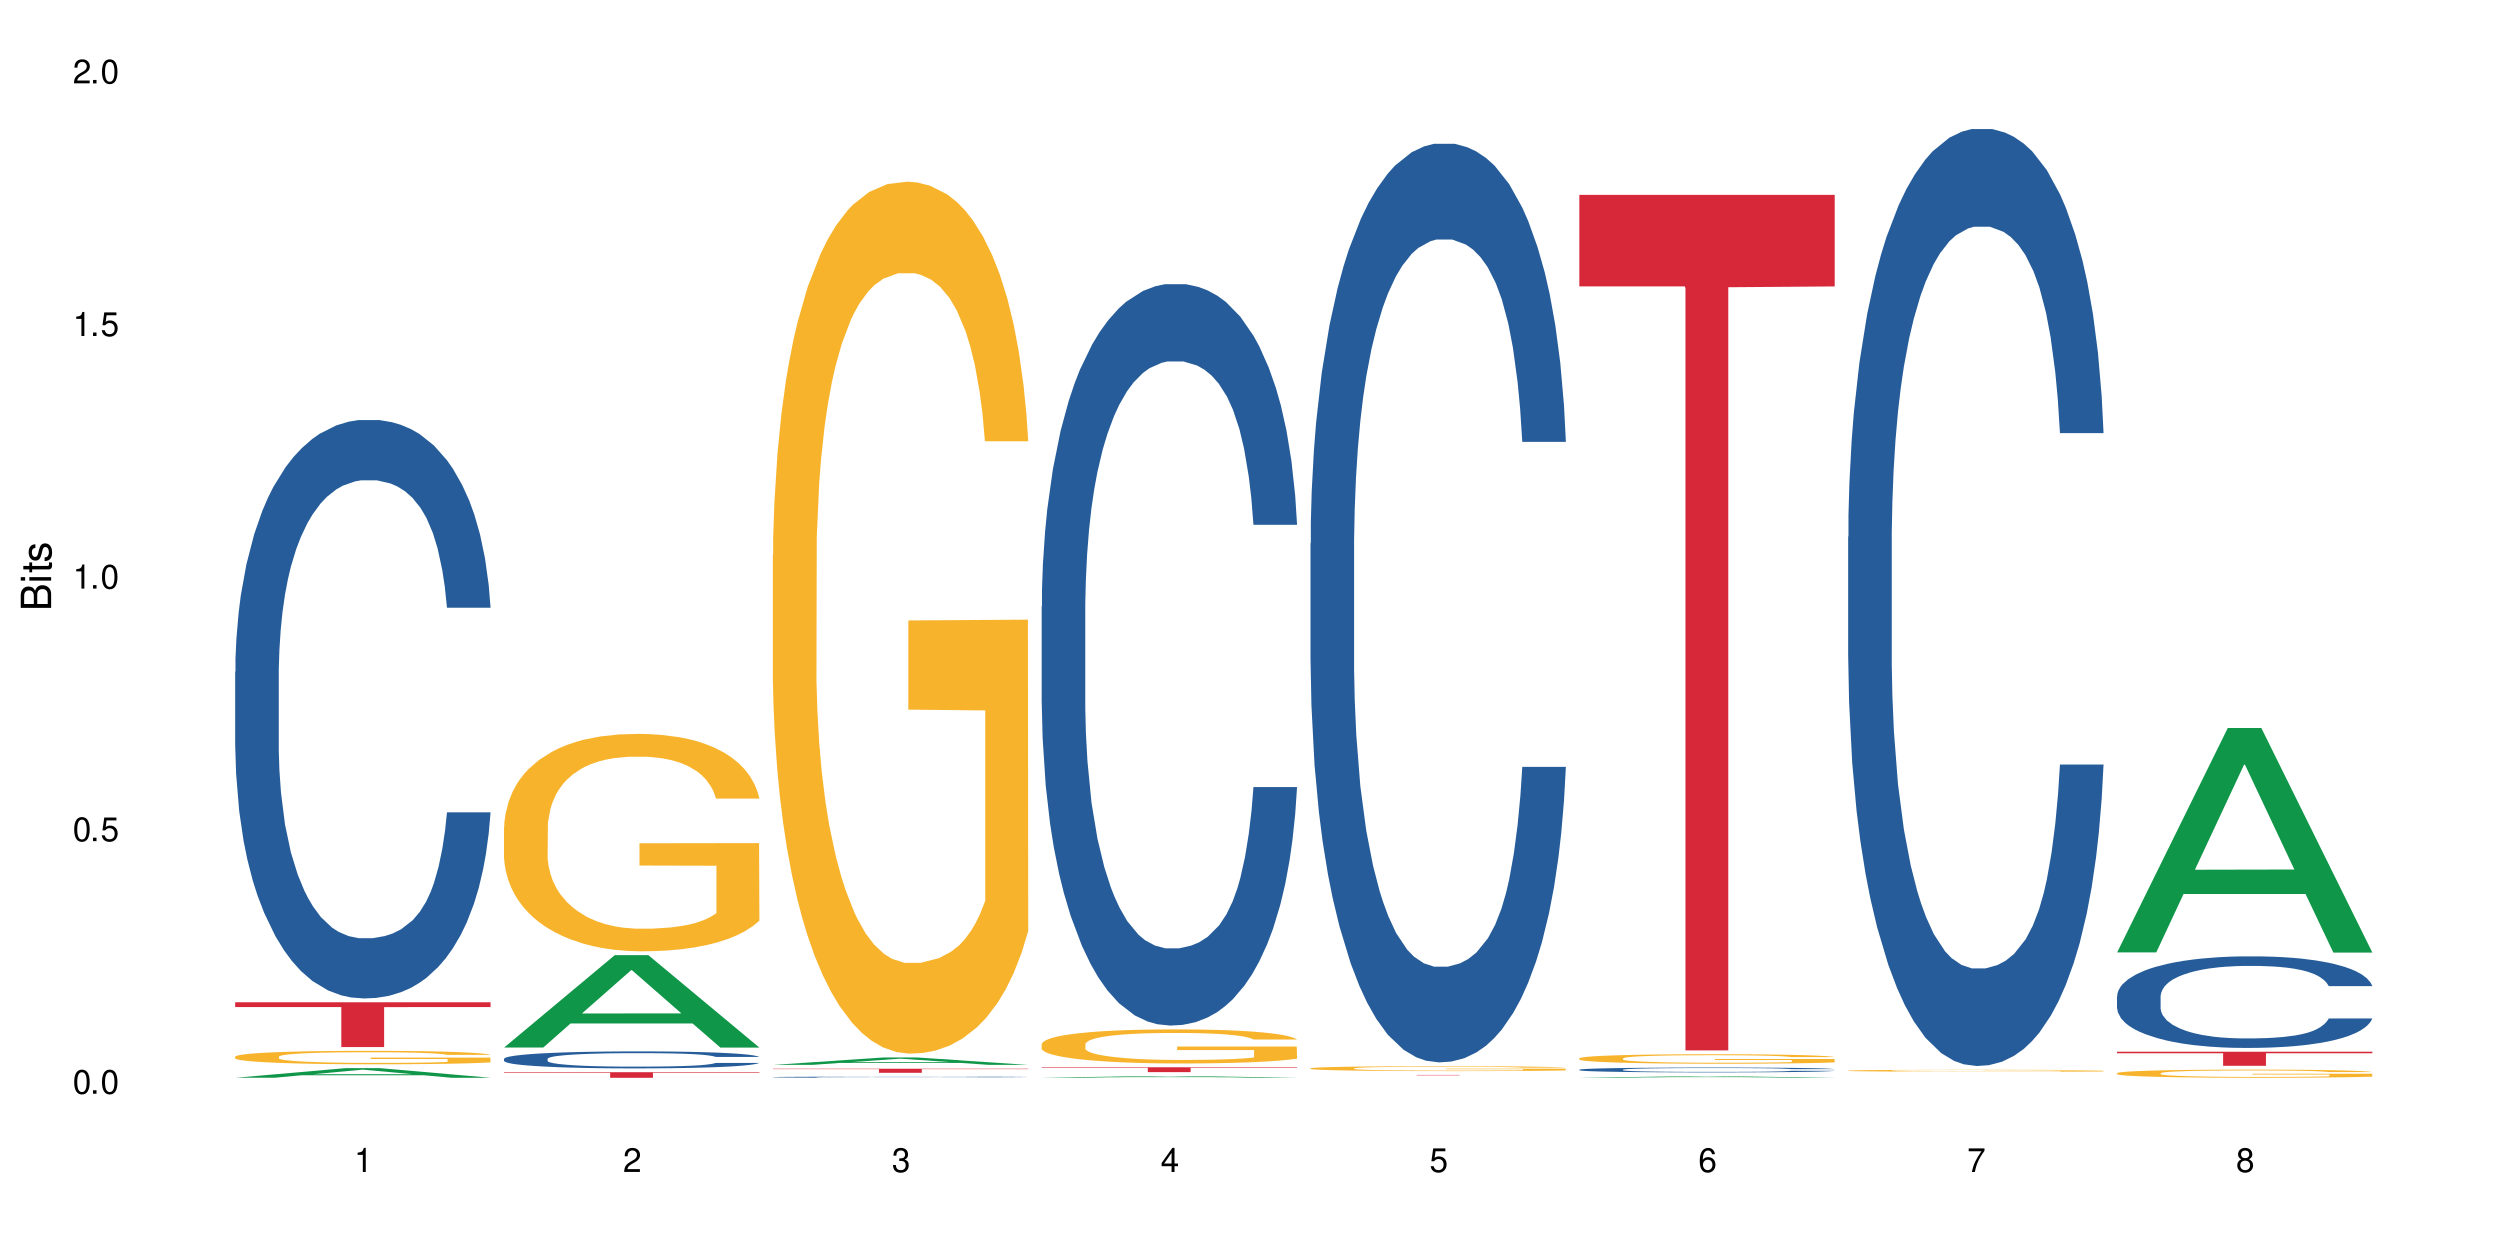
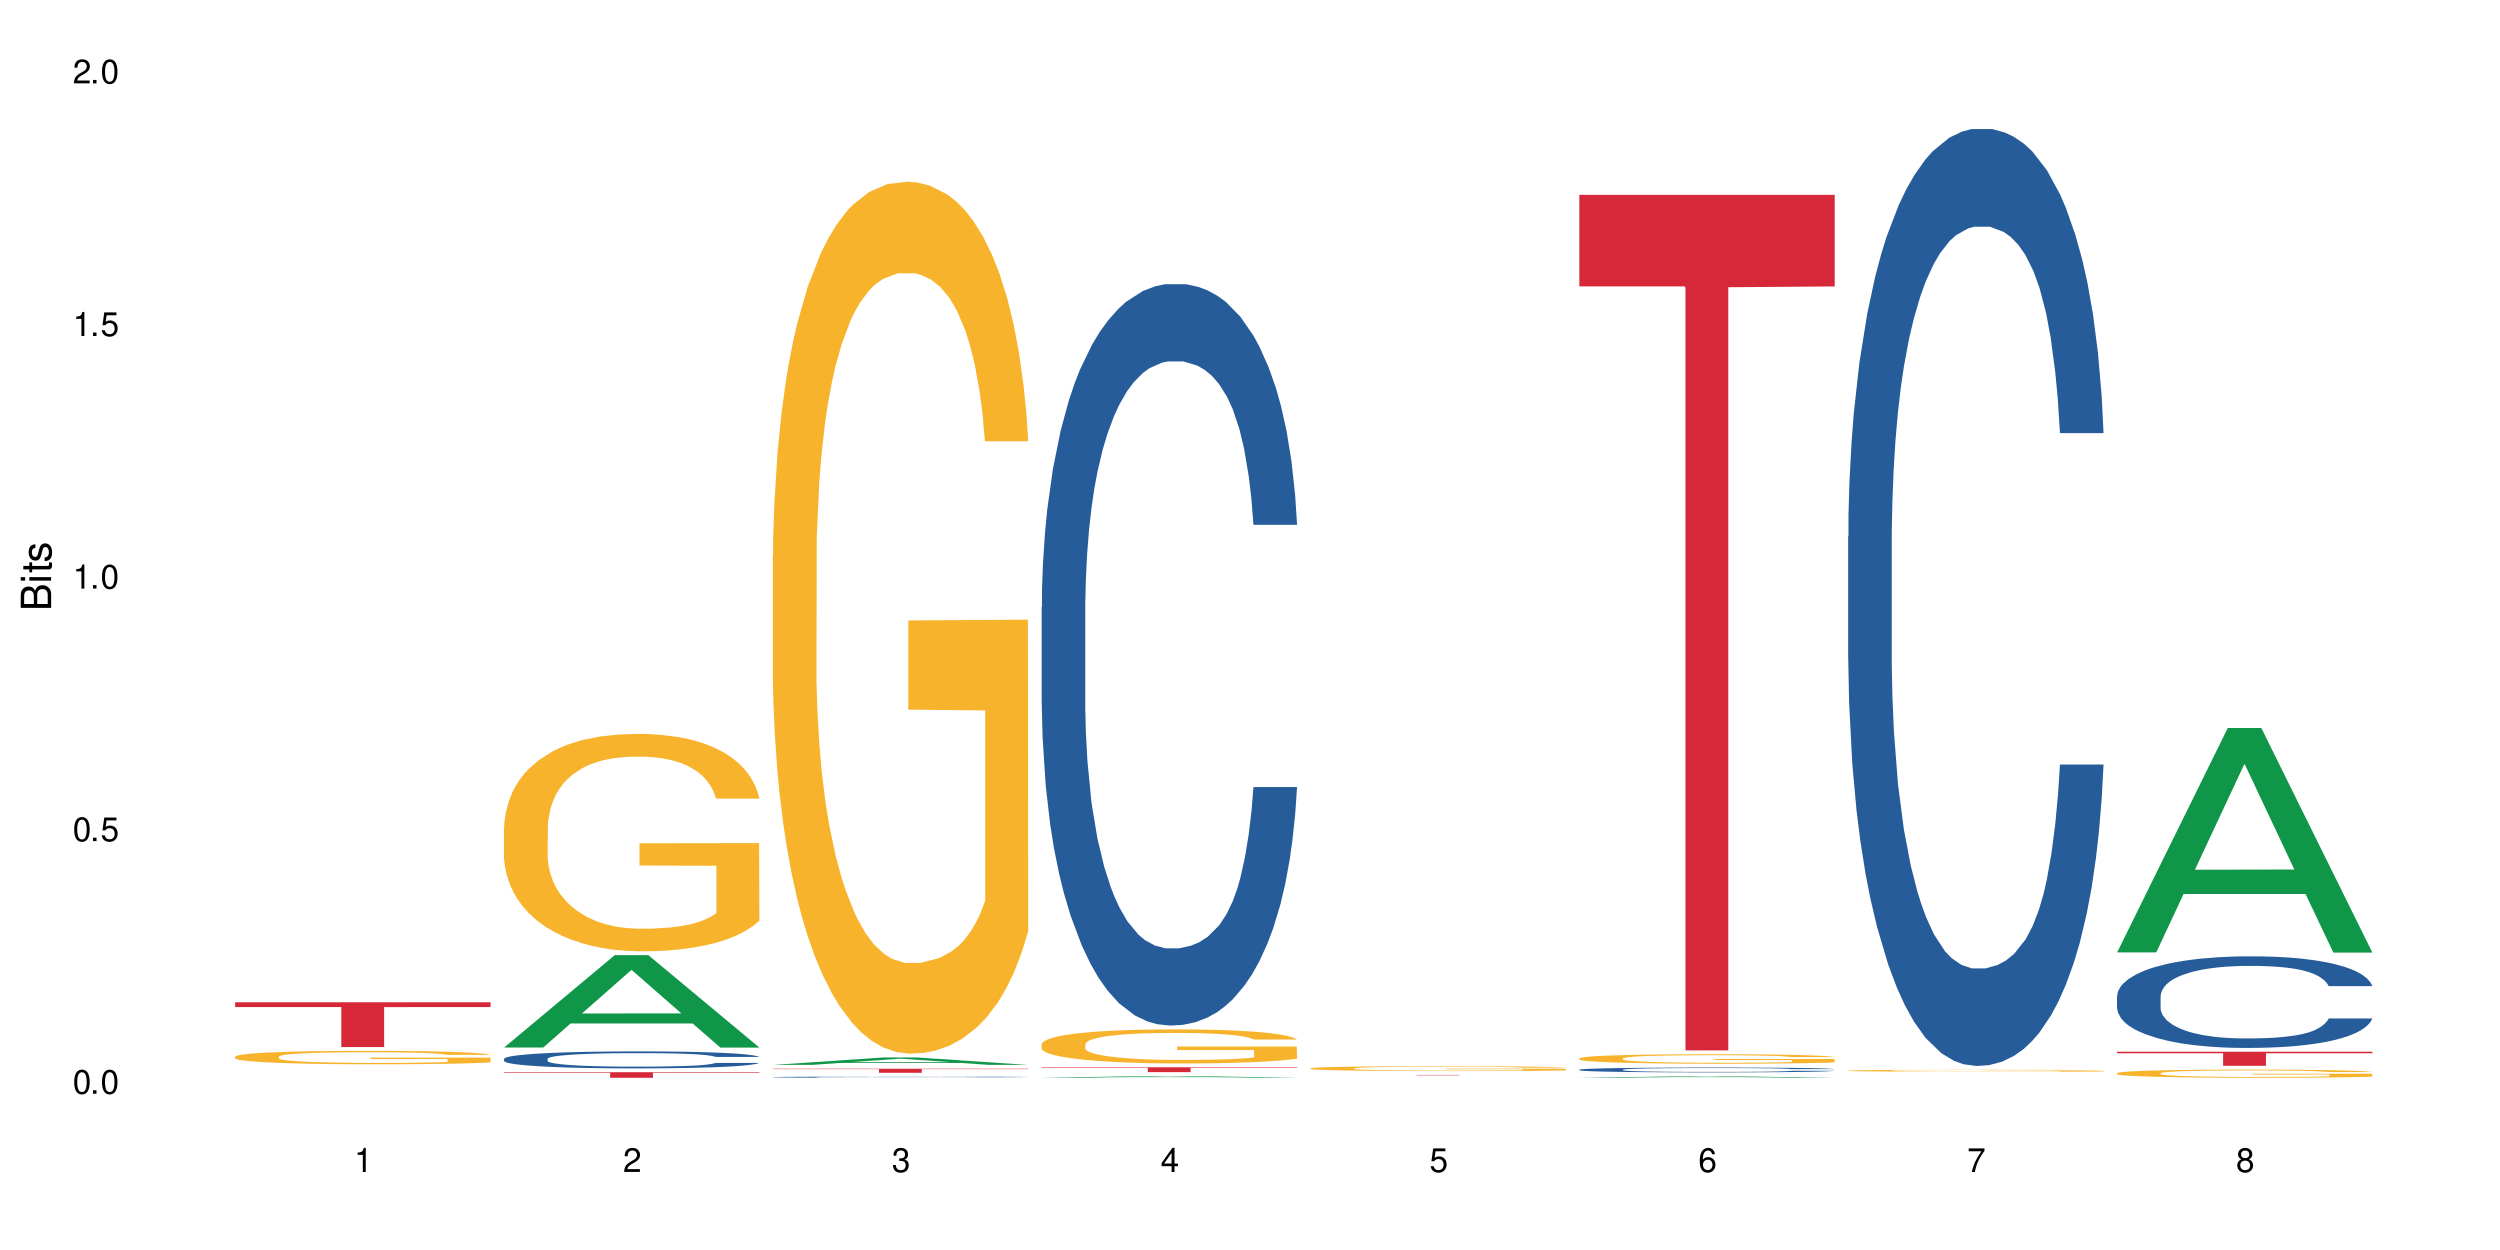
<svg xmlns="http://www.w3.org/2000/svg" xmlns:xlink="http://www.w3.org/1999/xlink" width="720" height="360" viewBox="0 0 720 360">
  <defs>
    <g>
      <g id="glyph-0-0">
</g>
      <g id="glyph-0-1">
        <path d="M 2.641 -6.938 C 2 -6.938 1.422 -6.656 1.078 -6.172 C 0.641 -5.562 0.406 -4.641 0.406 -3.359 C 0.406 -1.016 1.188 0.219 2.641 0.219 C 4.078 0.219 4.859 -1.016 4.859 -3.297 C 4.859 -4.641 4.656 -5.547 4.203 -6.172 C 3.844 -6.656 3.281 -6.938 2.641 -6.938 Z M 2.641 -6.188 C 3.547 -6.188 4 -5.25 4 -3.375 C 4 -1.406 3.562 -0.484 2.625 -0.484 C 1.734 -0.484 1.281 -1.438 1.281 -3.344 C 1.281 -5.25 1.734 -6.188 2.641 -6.188 Z M 2.641 -6.188 " />
      </g>
      <g id="glyph-0-2">
        <path d="M 1.828 -1 L 0.828 -1 L 0.828 0 L 1.828 0 Z M 1.828 -1 " />
      </g>
      <g id="glyph-0-3">
        <path d="M 4.562 -6.797 L 1.062 -6.797 L 0.547 -3.094 L 1.328 -3.094 C 1.719 -3.562 2.047 -3.734 2.578 -3.734 C 3.484 -3.734 4.062 -3.109 4.062 -2.094 C 4.062 -1.125 3.484 -0.531 2.578 -0.531 C 1.828 -0.531 1.375 -0.906 1.188 -1.672 L 0.328 -1.672 C 0.453 -1.109 0.547 -0.844 0.75 -0.594 C 1.125 -0.078 1.828 0.219 2.594 0.219 C 3.969 0.219 4.922 -0.781 4.922 -2.219 C 4.922 -3.562 4.031 -4.484 2.719 -4.484 C 2.25 -4.484 1.859 -4.359 1.469 -4.062 L 1.734 -5.969 L 4.562 -5.969 Z M 4.562 -6.797 " />
      </g>
      <g id="glyph-0-4">
        <path d="M 2.484 -4.938 L 2.484 0 L 3.328 0 L 3.328 -6.938 L 2.766 -6.938 C 2.469 -5.875 2.281 -5.734 0.984 -5.562 L 0.984 -4.938 Z M 2.484 -4.938 " />
      </g>
      <g id="glyph-0-5">
        <path d="M 4.859 -0.828 L 1.281 -0.828 C 1.359 -1.406 1.672 -1.781 2.5 -2.281 L 3.469 -2.828 C 4.406 -3.344 4.906 -4.062 4.906 -4.906 C 4.906 -5.484 4.672 -6.031 4.266 -6.406 C 3.859 -6.766 3.375 -6.938 2.719 -6.938 C 1.859 -6.938 1.219 -6.625 0.844 -6.031 C 0.609 -5.672 0.5 -5.234 0.484 -4.531 L 1.328 -4.531 C 1.359 -5.016 1.406 -5.281 1.531 -5.516 C 1.75 -5.938 2.188 -6.203 2.703 -6.203 C 3.469 -6.203 4.031 -5.641 4.031 -4.891 C 4.031 -4.344 3.719 -3.859 3.125 -3.516 L 2.234 -3 C 0.812 -2.172 0.406 -1.531 0.328 -0.016 L 4.859 -0.016 Z M 4.859 -0.828 " />
      </g>
      <g id="glyph-0-6">
        <path d="M 2.125 -3.188 L 2.578 -3.188 C 3.5 -3.188 3.984 -2.766 3.984 -1.922 C 3.984 -1.062 3.469 -0.531 2.594 -0.531 C 1.656 -0.531 1.203 -1 1.156 -2.016 L 0.312 -2.016 C 0.344 -1.453 0.438 -1.094 0.609 -0.781 C 0.953 -0.109 1.625 0.219 2.547 0.219 C 3.953 0.219 4.859 -0.625 4.859 -1.938 C 4.859 -2.828 4.516 -3.297 3.703 -3.594 C 4.344 -3.844 4.656 -4.328 4.656 -5.031 C 4.656 -6.219 3.875 -6.938 2.578 -6.938 C 1.203 -6.938 0.484 -6.172 0.453 -4.703 L 1.297 -4.703 C 1.312 -5.125 1.344 -5.359 1.453 -5.578 C 1.641 -5.969 2.062 -6.203 2.594 -6.203 C 3.344 -6.203 3.797 -5.75 3.797 -5 C 3.797 -4.516 3.609 -4.219 3.25 -4.047 C 3.016 -3.953 2.703 -3.922 2.125 -3.906 Z M 2.125 -3.188 " />
      </g>
      <g id="glyph-0-7">
        <path d="M 3.141 -1.672 L 3.141 0 L 3.984 0 L 3.984 -1.672 L 4.984 -1.672 L 4.984 -2.438 L 3.984 -2.438 L 3.984 -6.938 L 3.359 -6.938 L 0.266 -2.578 L 0.266 -1.672 Z M 3.141 -2.438 L 1 -2.438 L 3.141 -5.5 Z M 3.141 -2.438 " />
      </g>
      <g id="glyph-0-8">
        <path d="M 4.781 -5.125 C 4.609 -6.266 3.891 -6.938 2.844 -6.938 C 2.094 -6.938 1.422 -6.578 1.031 -5.953 C 0.594 -5.266 0.406 -4.422 0.406 -3.172 C 0.406 -2 0.578 -1.25 0.984 -0.641 C 1.359 -0.078 1.953 0.219 2.703 0.219 C 3.984 0.219 4.922 -0.75 4.922 -2.094 C 4.922 -3.375 4.062 -4.281 2.844 -4.281 C 2.172 -4.281 1.641 -4.031 1.281 -3.516 C 1.281 -5.234 1.828 -6.188 2.797 -6.188 C 3.391 -6.188 3.797 -5.797 3.938 -5.125 Z M 2.734 -3.531 C 3.547 -3.531 4.062 -2.953 4.062 -2.031 C 4.062 -1.156 3.484 -0.531 2.703 -0.531 C 1.922 -0.531 1.328 -1.188 1.328 -2.078 C 1.328 -2.938 1.906 -3.531 2.734 -3.531 Z M 2.734 -3.531 " />
      </g>
      <g id="glyph-0-9">
        <path d="M 4.984 -6.797 L 0.438 -6.797 L 0.438 -5.969 L 4.109 -5.969 C 2.5 -3.656 1.828 -2.234 1.328 0 L 2.219 0 C 2.594 -2.172 3.453 -4.047 4.984 -6.094 Z M 4.984 -6.797 " />
      </g>
      <g id="glyph-0-10">
        <path d="M 3.75 -3.656 C 4.469 -4.094 4.688 -4.438 4.688 -5.078 C 4.688 -6.172 3.844 -6.938 2.641 -6.938 C 1.438 -6.938 0.594 -6.172 0.594 -5.094 C 0.594 -4.438 0.812 -4.094 1.516 -3.656 C 0.734 -3.266 0.359 -2.703 0.359 -1.922 C 0.359 -0.656 1.281 0.219 2.641 0.219 C 3.984 0.219 4.922 -0.656 4.922 -1.922 C 4.922 -2.703 4.531 -3.266 3.75 -3.656 Z M 2.641 -6.188 C 3.359 -6.188 3.812 -5.75 3.812 -5.062 C 3.812 -4.406 3.344 -3.984 2.641 -3.984 C 1.922 -3.984 1.453 -4.406 1.453 -5.078 C 1.453 -5.75 1.922 -6.188 2.641 -6.188 Z M 2.641 -3.266 C 3.484 -3.266 4.062 -2.719 4.062 -1.906 C 4.062 -1.078 3.484 -0.531 2.625 -0.531 C 1.797 -0.531 1.219 -1.094 1.219 -1.906 C 1.219 -2.719 1.781 -3.266 2.641 -3.266 Z M 2.641 -3.266 " />
      </g>
      <g id="glyph-1-0">
</g>
      <g id="glyph-1-1">
        <path d="M 0 -0.953 L 0 -4.891 C 0 -5.719 -0.234 -6.344 -0.734 -6.797 C -1.188 -7.234 -1.812 -7.469 -2.5 -7.469 C -3.547 -7.469 -4.188 -7 -4.625 -5.875 C -4.984 -6.688 -5.625 -7.094 -6.531 -7.094 C -7.172 -7.094 -7.734 -6.859 -8.141 -6.391 C -8.562 -5.922 -8.75 -5.344 -8.75 -4.5 L -8.75 -0.953 Z M -4.984 -2.062 L -7.766 -2.062 L -7.766 -4.219 C -7.766 -4.844 -7.688 -5.203 -7.453 -5.5 C -7.219 -5.812 -6.859 -5.969 -6.375 -5.969 C -5.891 -5.969 -5.531 -5.812 -5.297 -5.5 C -5.062 -5.203 -4.984 -4.844 -4.984 -4.219 Z M -0.984 -2.062 L -4 -2.062 L -4 -4.781 C -4 -5.766 -3.438 -6.359 -2.484 -6.359 C -1.547 -6.359 -0.984 -5.766 -0.984 -4.781 Z M -0.984 -2.062 " />
      </g>
      <g id="glyph-1-2">
        <path d="M -6.281 -1.797 L -6.281 -0.797 L 0 -0.797 L 0 -1.797 Z M -8.75 -1.797 L -8.75 -0.797 L -7.484 -0.797 L -7.484 -1.797 Z M -8.75 -1.797 " />
      </g>
      <g id="glyph-1-3">
        <path d="M -6.281 -3.047 L -6.281 -2.016 L -8.016 -2.016 L -8.016 -1.016 L -6.281 -1.016 L -6.281 -0.172 L -5.469 -0.172 L -5.469 -1.016 L -0.719 -1.016 C -0.078 -1.016 0.281 -1.453 0.281 -2.234 C 0.281 -2.5 0.25 -2.719 0.188 -3.047 L -0.641 -3.047 C -0.609 -2.906 -0.594 -2.766 -0.594 -2.562 C -0.594 -2.141 -0.719 -2.016 -1.156 -2.016 L -5.469 -2.016 L -5.469 -3.047 Z M -6.281 -3.047 " />
      </g>
      <g id="glyph-1-4">
        <path d="M -4.531 -5.25 C -5.766 -5.25 -6.469 -4.422 -6.469 -2.969 C -6.469 -1.516 -5.719 -0.562 -4.547 -0.562 C -3.562 -0.562 -3.094 -1.062 -2.734 -2.562 L -2.516 -3.484 C -2.344 -4.188 -2.094 -4.469 -1.641 -4.469 C -1.047 -4.469 -0.641 -3.875 -0.641 -3 C -0.641 -2.453 -0.797 -2 -1.062 -1.75 C -1.25 -1.594 -1.422 -1.531 -1.875 -1.469 L -1.875 -0.406 C -0.422 -0.453 0.281 -1.266 0.281 -2.922 C 0.281 -4.5 -0.5 -5.516 -1.719 -5.516 C -2.656 -5.516 -3.172 -4.984 -3.469 -3.734 L -3.703 -2.766 C -3.891 -1.953 -4.156 -1.609 -4.594 -1.609 C -5.188 -1.609 -5.547 -2.125 -5.547 -2.938 C -5.547 -3.75 -5.203 -4.172 -4.531 -4.203 Z M -4.531 -5.25 " />
      </g>
    </g>
  </defs>
  <rect x="-72" y="-36" width="864" height="432" fill="rgb(100%, 100%, 100%)" fill-opacity="1" />
-   <path fill-rule="nonzero" fill="rgb(6.275%, 58.824%, 28.235%)" fill-opacity="1" d="M 67.73 310.395 L 67.809 310.395 L 99.637 307.613 L 109.301 307.613 L 141.281 310.398 L 130.047 310.398 L 122.031 309.672 L 86.906 309.672 L 79.047 310.395 L 67.73 310.395 L 90.285 309.371 L 118.809 309.367 L 104.586 308.07 L 104.43 308.066 L 104.27 308.074 L 90.207 309.367 L 90.285 309.371 Z M 67.73 310.395 " />
-   <path fill-rule="nonzero" fill="rgb(14.51%, 36.078%, 60%)" fill-opacity="1" d="M 67.73 193.457 L 67.82 193.305 L 67.82 189.652 L 68.09 183.863 L 68.719 176.555 L 69.344 171.531 L 70.961 162.547 L 73.203 153.867 L 75.535 147.168 L 77.238 143.207 L 78.766 140.164 L 82.262 134.527 L 84.504 131.637 L 86.926 129.047 L 89.887 126.457 L 92.039 124.938 L 96.883 122.5 L 100.469 121.434 L 103.25 120.977 L 109.262 120.977 L 112.848 121.586 L 115.449 122.348 L 118.32 123.566 L 120.742 124.938 L 124.957 128.285 L 128.727 132.551 L 130.43 134.984 L 133.121 139.707 L 135.184 144.273 L 136.617 148.234 L 138.234 153.867 L 139.668 160.719 L 140.746 168.484 L 141.281 175.031 L 128.727 175.031 L 128.098 168.941 L 127.379 164.223 L 126.035 157.98 L 124.688 153.562 L 122.805 149.148 L 121.102 146.254 L 118.77 143.359 L 116.707 141.535 L 114.555 140.164 L 112.488 139.25 L 108.543 138.336 L 103.969 138.336 L 102.266 138.641 L 98.766 139.859 L 96.883 140.926 L 94.191 143.055 L 92.309 145.035 L 90.066 148.082 L 88.539 150.668 L 86.656 154.629 L 85.312 158.129 L 83.785 163.156 L 82.891 166.961 L 82.082 171.227 L 81.363 176.25 L 80.828 181.582 L 80.469 187.215 L 80.289 192.695 L 80.289 216.297 L 80.469 221.781 L 80.918 228.176 L 82.082 237.465 L 83.785 245.535 L 85.762 251.93 L 87.645 256.496 L 88.719 258.629 L 90.156 261.066 L 92.398 264.109 L 95.629 267.156 L 97.512 268.375 L 100.383 269.594 L 103.34 270.199 L 107.289 270.199 L 110.785 269.594 L 113.117 268.832 L 115.539 267.613 L 118.859 265.023 L 120.922 262.586 L 122.715 259.695 L 124.062 256.801 L 124.957 254.363 L 126.305 249.645 L 127.379 244.469 L 128.188 239.137 L 128.727 233.961 L 141.281 233.961 L 140.746 240.051 L 139.938 245.988 L 139.129 250.406 L 137.875 255.734 L 136.441 260.457 L 134.375 265.785 L 132.672 269.289 L 130.43 273.094 L 128.367 275.988 L 126.125 278.574 L 122.805 281.621 L 120.652 283.145 L 118.32 284.516 L 115.539 285.73 L 112.043 286.797 L 108.273 287.406 L 104.777 287.559 L 101.008 287.254 L 98.227 286.645 L 94.551 285.277 L 89.977 282.535 L 86.656 279.641 L 84.055 276.75 L 81.812 273.703 L 79.301 269.594 L 76.074 262.891 L 74.098 257.715 L 72.754 253.453 L 71.23 247.512 L 70.152 242.184 L 68.898 233.656 L 68 222.844 L 67.73 214.469 Z M 67.73 193.457 " />
  <path fill-rule="nonzero" fill="rgb(96.863%, 70.196%, 16.863%)" fill-opacity="1" d="M 67.73 304.301 L 67.82 304.297 L 67.82 304.227 L 68.18 304.07 L 69.078 303.848 L 70.242 303.668 L 71.5 303.527 L 72.305 303.453 L 73.652 303.348 L 74.816 303.27 L 77.777 303.109 L 81.543 302.961 L 83.609 302.898 L 85.941 302.836 L 89.258 302.77 L 90.785 302.746 L 95.449 302.688 L 100.738 302.652 L 106.57 302.641 L 109.262 302.645 L 112.938 302.66 L 117.961 302.699 L 120.832 302.734 L 123.074 302.77 L 125.406 302.816 L 128.277 302.887 L 130.969 302.973 L 133.121 303.055 L 135.273 303.164 L 137.066 303.277 L 138.594 303.398 L 139.938 303.547 L 140.746 303.672 L 141.281 303.797 L 128.816 303.797 L 128.098 303.672 L 127.289 303.578 L 125.945 303.461 L 124.598 303.375 L 123.254 303.309 L 120.742 303.215 L 118.59 303.16 L 115.898 303.109 L 113.297 303.078 L 110.336 303.055 L 108.543 303.051 L 103.789 303.051 L 99.484 303.074 L 96.973 303.102 L 95.18 303.129 L 92.668 303.184 L 91.141 303.227 L 90.246 303.254 L 87.555 303.363 L 85.762 303.465 L 84.773 303.531 L 83.52 303.637 L 82.621 303.73 L 81.633 303.875 L 81.098 303.98 L 80.379 304.219 L 80.289 304.859 L 80.559 304.992 L 81.098 305.137 L 81.812 305.266 L 82.891 305.398 L 83.965 305.5 L 85.852 305.641 L 87.465 305.73 L 88.719 305.793 L 91.141 305.887 L 92.129 305.918 L 94.461 305.984 L 96.883 306.031 L 99.844 306.074 L 102.086 306.098 L 105.672 306.113 L 110.246 306.113 L 115.629 306.094 L 119.039 306.062 L 121.371 306.035 L 122.895 306.012 L 124.777 305.973 L 126.125 305.938 L 127.379 305.898 L 128.906 305.836 L 128.906 304.992 L 106.75 304.988 L 106.75 304.594 L 141.195 304.59 L 141.281 305.973 L 139.398 306.066 L 137.066 306.16 L 134.824 306.23 L 132.492 306.289 L 129.176 306.359 L 126.484 306.398 L 122.355 306.449 L 118.59 306.48 L 114.645 306.504 L 111.145 306.512 L 107.02 306.516 L 103.34 306.512 L 99.395 306.488 L 96.254 306.461 L 93.383 306.426 L 90.516 306.379 L 86.926 306.305 L 84.594 306.246 L 82.172 306.172 L 79.75 306.082 L 77.598 305.988 L 76.164 305.91 L 74.727 305.828 L 73.203 305.723 L 71.766 305.602 L 70.691 305.492 L 69.703 305.367 L 68.988 305.25 L 68.27 305.09 L 67.91 304.965 L 67.73 304.855 Z M 67.73 304.301 " />
  <path fill-rule="nonzero" fill="rgb(83.922%, 15.686%, 22.353%)" fill-opacity="1" d="M 67.73 288.656 L 141.281 288.656 L 141.281 290.035 L 110.629 290.047 L 110.629 301.547 L 98.297 301.547 L 98.297 290.062 L 98.117 290.035 L 67.73 290.035 Z M 67.73 288.656 " />
  <path fill-rule="nonzero" fill="rgb(6.275%, 58.824%, 28.235%)" fill-opacity="1" d="M 145.156 301.68 L 145.234 301.656 L 177.059 275.078 L 186.723 275.078 L 218.707 301.707 L 207.469 301.707 L 199.453 294.754 L 164.328 294.754 L 156.469 301.68 L 145.156 301.68 L 167.707 291.879 L 196.23 291.855 L 182.008 279.426 L 181.852 279.402 L 181.695 279.477 L 167.629 291.855 L 167.707 291.879 Z M 145.156 301.68 " />
  <path fill-rule="nonzero" fill="rgb(14.51%, 36.078%, 60%)" fill-opacity="1" d="M 145.156 304.934 L 145.242 304.926 L 145.242 304.82 L 145.512 304.648 L 146.141 304.438 L 146.77 304.289 L 148.383 304.023 L 150.625 303.77 L 152.957 303.574 L 154.664 303.457 L 156.188 303.367 L 159.684 303.203 L 161.93 303.117 L 164.352 303.039 L 167.309 302.965 L 169.461 302.922 L 174.305 302.848 L 177.895 302.816 L 180.676 302.805 L 186.684 302.805 L 190.273 302.82 L 192.875 302.844 L 195.742 302.879 L 198.164 302.922 L 202.383 303.02 L 206.148 303.145 L 207.852 303.215 L 210.543 303.355 L 212.605 303.488 L 214.043 303.605 L 215.656 303.77 L 217.094 303.969 L 218.168 304.199 L 218.707 304.391 L 206.148 304.391 L 205.52 304.211 L 204.805 304.074 L 203.457 303.891 L 202.113 303.762 L 200.23 303.629 L 198.523 303.547 L 196.191 303.461 L 194.129 303.406 L 191.977 303.367 L 189.914 303.34 L 185.969 303.312 L 181.391 303.312 L 179.688 303.324 L 176.191 303.359 L 174.305 303.391 L 171.613 303.453 L 169.73 303.512 L 167.488 303.598 L 165.965 303.676 L 164.082 303.793 L 162.734 303.895 L 161.211 304.043 L 160.312 304.152 L 159.508 304.277 L 158.789 304.426 L 158.25 304.582 L 157.891 304.75 L 157.711 304.91 L 157.711 305.602 L 157.891 305.762 L 158.34 305.953 L 159.508 306.223 L 161.211 306.461 L 163.184 306.648 L 165.066 306.781 L 166.145 306.844 L 167.578 306.918 L 169.82 307.008 L 173.051 307.098 L 174.934 307.133 L 177.805 307.168 L 180.766 307.184 L 184.711 307.184 L 188.211 307.168 L 190.543 307.145 L 192.965 307.109 L 196.281 307.031 L 198.344 306.961 L 200.141 306.875 L 201.484 306.793 L 202.383 306.719 L 203.727 306.582 L 204.805 306.43 L 205.609 306.273 L 206.148 306.121 L 218.707 306.121 L 218.168 306.301 L 217.359 306.473 L 216.555 306.605 L 215.297 306.762 L 213.863 306.898 L 211.801 307.055 L 210.094 307.16 L 207.852 307.27 L 205.789 307.355 L 203.547 307.43 L 200.23 307.52 L 198.074 307.566 L 195.742 307.605 L 192.965 307.641 L 189.465 307.672 L 185.699 307.691 L 182.199 307.695 L 178.434 307.688 L 175.652 307.668 L 171.973 307.629 L 167.398 307.547 L 164.082 307.461 L 161.48 307.379 L 159.238 307.289 L 156.727 307.168 L 153.496 306.969 L 151.523 306.82 L 150.176 306.695 L 148.652 306.52 L 147.574 306.363 L 146.32 306.113 L 145.422 305.793 L 145.156 305.551 Z M 145.156 304.934 " />
  <path fill-rule="nonzero" fill="rgb(96.863%, 70.196%, 16.863%)" fill-opacity="1" d="M 145.156 238.18 L 145.242 238.121 L 145.242 236.977 L 145.602 234.406 L 146.5 230.859 L 147.664 227.941 L 148.922 225.656 L 149.73 224.453 L 151.074 222.738 L 152.242 221.48 L 155.199 218.906 L 158.969 216.504 L 161.031 215.477 L 163.363 214.504 L 166.684 213.414 L 168.207 213.016 L 172.871 212.102 L 178.164 211.527 L 183.992 211.355 L 186.684 211.414 L 190.363 211.645 L 195.387 212.273 L 198.254 212.844 L 200.496 213.414 L 202.828 214.16 L 205.699 215.305 L 208.391 216.676 L 210.543 218.047 L 212.695 219.766 L 214.492 221.594 L 216.016 223.594 L 217.359 225.996 L 218.168 228 L 218.707 230 L 206.238 230 L 205.52 228 L 204.715 226.457 L 203.367 224.566 L 202.023 223.195 L 200.676 222.109 L 198.164 220.621 L 196.012 219.707 L 193.32 218.906 L 190.723 218.391 L 187.762 218.047 L 185.969 217.934 L 181.211 217.934 L 176.906 218.336 L 174.395 218.793 L 172.602 219.25 L 170.09 220.105 L 168.566 220.793 L 167.668 221.25 L 164.977 223.023 L 163.184 224.625 L 162.195 225.711 L 160.941 227.426 L 160.043 228.973 L 159.059 231.258 L 158.52 232.977 L 157.801 236.863 L 157.711 247.156 L 157.98 249.332 L 158.52 251.676 L 159.238 253.734 L 160.312 255.906 L 161.391 257.566 L 163.273 259.797 L 164.887 261.285 L 166.145 262.254 L 168.566 263.801 L 169.551 264.316 L 171.883 265.344 L 174.305 266.145 L 177.266 266.832 L 179.508 267.176 L 183.098 267.461 L 187.672 267.461 L 193.055 267.117 L 196.461 266.66 L 198.793 266.203 L 200.32 265.801 L 202.203 265.172 L 203.547 264.602 L 204.805 263.973 L 206.328 263 L 206.328 249.332 L 184.172 249.273 L 184.172 242.867 L 218.617 242.812 L 218.707 265.172 L 216.824 266.715 L 214.492 268.203 L 212.25 269.348 L 209.918 270.32 L 206.598 271.406 L 203.906 272.094 L 199.781 272.895 L 196.012 273.406 L 192.066 273.75 L 188.566 273.922 L 184.441 273.98 L 180.766 273.867 L 176.816 273.523 L 173.68 273.066 L 170.809 272.492 L 167.938 271.75 L 164.352 270.547 L 162.016 269.574 L 159.594 268.375 L 157.172 266.945 L 155.02 265.402 L 153.586 264.199 L 152.152 262.828 L 150.625 261.113 L 149.191 259.168 L 148.113 257.395 L 147.129 255.395 L 146.41 253.504 L 145.691 250.934 L 145.332 248.875 L 145.156 247.102 Z M 145.156 238.18 " />
  <path fill-rule="nonzero" fill="rgb(83.922%, 15.686%, 22.353%)" fill-opacity="1" d="M 145.156 308.793 L 218.707 308.793 L 218.707 308.965 L 188.051 308.965 L 188.051 310.398 L 175.719 310.398 L 175.719 308.969 L 175.539 308.965 L 145.156 308.965 Z M 145.156 308.793 " />
  <path fill-rule="nonzero" fill="rgb(6.275%, 58.824%, 28.235%)" fill-opacity="1" d="M 222.578 306.691 L 222.656 306.688 L 254.48 304.551 L 264.148 304.551 L 296.129 306.691 L 284.895 306.691 L 276.879 306.133 L 241.75 306.133 L 233.895 306.691 L 222.578 306.691 L 245.129 305.902 L 273.656 305.898 L 259.434 304.902 L 259.273 304.898 L 259.117 304.906 L 245.051 305.898 L 245.129 305.902 Z M 222.578 306.691 " />
  <path fill-rule="nonzero" fill="rgb(14.51%, 36.078%, 60%)" fill-opacity="1" d="M 222.578 310.211 L 222.668 310.211 L 222.668 310.203 L 222.938 310.191 L 223.562 310.18 L 224.191 310.168 L 225.809 310.148 L 228.051 310.133 L 230.383 310.121 L 232.086 310.113 L 233.609 310.105 L 237.109 310.094 L 239.352 310.09 L 241.773 310.082 L 244.734 310.078 L 246.887 310.074 L 251.73 310.07 L 255.316 310.07 L 258.098 310.066 L 264.109 310.066 L 267.695 310.07 L 270.297 310.07 L 273.168 310.074 L 275.59 310.074 L 279.805 310.082 L 283.57 310.09 L 285.277 310.094 L 287.969 310.105 L 290.031 310.113 L 291.465 310.121 L 293.082 310.133 L 294.516 310.148 L 295.59 310.164 L 296.129 310.176 L 283.57 310.176 L 282.945 310.164 L 282.227 310.152 L 280.883 310.141 L 279.535 310.133 L 277.652 310.125 L 275.949 310.117 L 273.617 310.113 L 271.551 310.109 L 269.398 310.105 L 267.336 310.105 L 263.391 310.102 L 257.109 310.102 L 253.613 310.105 L 251.73 310.105 L 249.039 310.113 L 247.156 310.117 L 244.914 310.121 L 243.387 310.125 L 241.504 310.133 L 240.16 310.141 L 238.633 310.152 L 237.738 310.16 L 236.93 310.168 L 236.211 310.176 L 235.672 310.188 L 235.316 310.199 L 235.137 310.211 L 235.137 310.258 L 235.316 310.27 L 235.762 310.281 L 236.93 310.301 L 238.633 310.316 L 240.605 310.328 L 242.492 310.336 L 243.566 310.34 L 245.004 310.348 L 247.246 310.352 L 250.473 310.359 L 252.355 310.359 L 255.227 310.363 L 267.965 310.363 L 270.387 310.359 L 273.707 310.355 L 275.77 310.348 L 277.562 310.344 L 278.906 310.336 L 279.805 310.332 L 281.148 310.324 L 282.227 310.312 L 283.035 310.301 L 283.57 310.293 L 296.129 310.293 L 295.59 310.305 L 294.785 310.316 L 293.977 310.324 L 292.723 310.336 L 291.285 310.344 L 289.223 310.355 L 287.52 310.363 L 285.277 310.371 L 283.215 310.375 L 280.973 310.383 L 277.652 310.387 L 275.5 310.391 L 273.168 310.395 L 270.387 310.395 L 266.887 310.398 L 253.074 310.398 L 249.398 310.395 L 244.824 310.391 L 241.504 310.383 L 238.902 310.379 L 236.66 310.371 L 234.148 310.363 L 230.918 310.352 L 228.945 310.34 L 227.602 310.332 L 226.074 310.32 L 225 310.309 L 223.742 310.293 L 222.848 310.27 L 222.578 310.254 Z M 222.578 310.211 " />
  <path fill-rule="nonzero" fill="rgb(96.863%, 70.196%, 16.863%)" fill-opacity="1" d="M 222.578 159.883 L 222.668 159.652 L 222.668 155.066 L 223.027 144.746 L 223.922 130.523 L 225.09 118.828 L 226.344 109.656 L 227.152 104.84 L 228.496 97.957 L 229.664 92.914 L 232.625 82.59 L 236.391 72.957 L 238.453 68.832 L 240.785 64.93 L 244.105 60.574 L 245.629 58.969 L 250.293 55.301 L 255.586 53.004 L 261.418 52.316 L 264.109 52.547 L 267.785 53.465 L 272.809 55.988 L 275.68 58.281 L 277.922 60.574 L 280.254 63.555 L 283.125 68.141 L 285.816 73.648 L 287.969 79.152 L 290.121 86.031 L 291.914 93.371 L 293.438 101.398 L 294.785 111.031 L 295.59 119.059 L 296.129 127.086 L 283.66 127.086 L 282.945 119.059 L 282.137 112.867 L 280.793 105.297 L 279.445 99.793 L 278.102 95.434 L 275.59 89.473 L 273.438 85.801 L 270.746 82.59 L 268.145 80.527 L 265.184 79.152 L 263.391 78.691 L 258.637 78.691 L 254.332 80.297 L 251.82 82.133 L 250.023 83.969 L 247.512 87.406 L 245.988 90.16 L 245.094 91.996 L 242.402 99.105 L 240.605 105.527 L 239.621 109.883 L 238.363 116.766 L 237.469 122.957 L 236.48 132.129 L 235.941 139.012 L 235.227 154.605 L 235.137 195.891 L 235.406 204.605 L 235.941 214.008 L 236.66 222.266 L 237.738 230.98 L 238.812 237.633 L 240.695 246.574 L 242.312 252.539 L 243.566 256.438 L 245.988 262.629 L 246.977 264.695 L 249.309 268.824 L 251.73 272.035 L 254.691 274.785 L 256.934 276.16 L 260.52 277.309 L 265.094 277.309 L 270.477 275.934 L 273.887 274.098 L 276.219 272.262 L 277.742 270.656 L 279.625 268.133 L 280.973 265.84 L 282.227 263.316 L 283.75 259.418 L 283.75 204.605 L 261.598 204.375 L 261.598 178.688 L 296.039 178.461 L 296.129 268.133 L 294.246 274.328 L 291.914 280.289 L 289.672 284.879 L 287.34 288.777 L 284.02 293.133 L 281.328 295.887 L 277.203 299.098 L 273.438 301.16 L 269.488 302.535 L 265.992 303.227 L 261.867 303.453 L 258.188 302.996 L 254.242 301.621 L 251.102 299.785 L 248.23 297.492 L 245.359 294.508 L 241.773 289.695 L 239.441 285.793 L 237.02 280.977 L 234.598 275.246 L 232.445 269.051 L 231.008 264.234 L 229.574 258.73 L 228.051 251.852 L 226.613 244.055 L 225.539 236.941 L 224.551 228.914 L 223.832 221.348 L 223.117 211.027 L 222.758 202.77 L 222.578 195.66 Z M 222.578 159.883 " />
  <path fill-rule="nonzero" fill="rgb(83.922%, 15.686%, 22.353%)" fill-opacity="1" d="M 222.578 307.789 L 296.129 307.789 L 296.129 307.914 L 265.477 307.918 L 265.477 308.969 L 253.141 308.969 L 253.141 307.918 L 252.965 307.914 L 222.578 307.914 Z M 222.578 307.789 " />
  <path fill-rule="nonzero" fill="rgb(6.275%, 58.824%, 28.235%)" fill-opacity="1" d="M 300 310.398 L 300.078 310.398 L 331.906 309.879 L 341.57 309.879 L 373.555 310.398 L 362.316 310.398 L 354.301 310.262 L 319.176 310.262 L 311.316 310.398 L 300 310.398 L 322.555 310.207 L 351.078 310.207 L 336.855 309.965 L 336.699 309.961 L 336.543 309.965 L 322.477 310.207 L 322.555 310.207 Z M 300 310.398 " />
  <path fill-rule="nonzero" fill="rgb(14.51%, 36.078%, 60%)" fill-opacity="1" d="M 300 174.75 L 300.09 174.555 L 300.09 169.871 L 300.359 162.453 L 300.988 153.086 L 301.617 146.645 L 303.23 135.129 L 305.473 124.004 L 307.805 115.418 L 309.508 110.344 L 311.035 106.441 L 314.531 99.219 L 316.773 95.512 L 319.195 92.191 L 322.156 88.875 L 324.309 86.922 L 329.152 83.801 L 332.742 82.434 L 335.52 81.848 L 341.531 81.848 L 345.117 82.629 L 347.719 83.605 L 350.59 85.168 L 353.012 86.922 L 357.227 91.215 L 360.996 96.68 L 362.699 99.805 L 365.391 105.855 L 367.453 111.711 L 368.891 116.785 L 370.504 124.004 L 371.938 132.789 L 373.016 142.742 L 373.555 151.137 L 360.996 151.137 L 360.367 143.328 L 359.648 137.277 L 358.305 129.277 L 356.961 123.617 L 355.074 117.957 L 353.371 114.246 L 351.039 110.539 L 348.977 108.195 L 346.824 106.441 L 344.762 105.27 L 340.812 104.098 L 336.238 104.098 L 334.535 104.488 L 331.035 106.051 L 329.152 107.418 L 326.461 110.148 L 324.578 112.688 L 322.336 116.59 L 320.812 119.906 L 318.926 124.98 L 317.582 129.469 L 316.059 135.91 L 315.16 140.789 L 314.352 146.254 L 313.637 152.695 L 313.098 159.527 L 312.738 166.75 L 312.559 173.773 L 312.559 204.027 L 312.738 211.055 L 313.188 219.25 L 314.352 231.156 L 316.059 241.5 L 318.031 249.699 L 319.914 255.551 L 320.992 258.285 L 322.426 261.406 L 324.668 265.312 L 327.898 269.215 L 329.781 270.777 L 332.652 272.336 L 335.609 273.117 L 339.559 273.117 L 343.055 272.336 L 345.387 271.363 L 347.809 269.801 L 351.129 266.48 L 353.191 263.359 L 354.984 259.652 L 356.332 255.941 L 357.227 252.82 L 358.574 246.77 L 359.648 240.133 L 360.457 233.305 L 360.996 226.668 L 373.555 226.668 L 373.016 234.473 L 372.207 242.086 L 371.402 247.746 L 370.145 254.578 L 368.711 260.629 L 366.645 267.457 L 364.941 271.945 L 362.699 276.828 L 360.637 280.535 L 358.395 283.852 L 355.074 287.758 L 352.922 289.707 L 350.59 291.465 L 347.809 293.027 L 344.312 294.391 L 340.543 295.172 L 337.047 295.367 L 333.277 294.977 L 330.5 294.195 L 326.82 292.441 L 322.246 288.926 L 318.926 285.219 L 316.324 281.512 L 314.082 277.605 L 311.57 272.336 L 308.344 263.75 L 306.371 257.113 L 305.023 251.648 L 303.5 244.039 L 302.422 237.207 L 301.168 226.277 L 300.27 212.418 L 300 201.684 Z M 300 174.75 " />
  <path fill-rule="nonzero" fill="rgb(96.863%, 70.196%, 16.863%)" fill-opacity="1" d="M 300 300.668 L 300.09 300.66 L 300.09 300.48 L 300.449 300.078 L 301.348 299.523 L 302.512 299.066 L 303.77 298.707 L 304.574 298.52 L 305.922 298.25 L 307.086 298.051 L 310.047 297.648 L 313.816 297.273 L 315.879 297.109 L 318.211 296.957 L 321.527 296.789 L 323.055 296.727 L 327.719 296.582 L 333.012 296.492 L 338.84 296.465 L 341.531 296.473 L 345.207 296.512 L 350.23 296.609 L 353.102 296.699 L 355.344 296.789 L 357.676 296.906 L 360.547 297.082 L 363.238 297.301 L 365.391 297.516 L 367.543 297.781 L 369.336 298.07 L 370.863 298.383 L 372.207 298.762 L 373.016 299.074 L 373.555 299.387 L 361.086 299.387 L 360.367 299.074 L 359.559 298.832 L 358.215 298.535 L 356.871 298.32 L 355.523 298.152 L 353.012 297.918 L 350.859 297.773 L 348.168 297.648 L 345.566 297.566 L 342.609 297.516 L 340.812 297.496 L 336.059 297.496 L 331.754 297.559 L 329.242 297.629 L 327.449 297.703 L 324.938 297.836 L 323.414 297.945 L 322.516 298.016 L 319.824 298.293 L 318.031 298.543 L 317.043 298.715 L 315.789 298.984 L 314.891 299.227 L 313.902 299.586 L 313.367 299.855 L 312.648 300.465 L 312.559 302.078 L 312.828 302.418 L 313.367 302.785 L 314.082 303.109 L 315.16 303.449 L 316.234 303.707 L 318.121 304.059 L 319.734 304.289 L 320.992 304.441 L 323.414 304.684 L 324.398 304.766 L 326.73 304.926 L 329.152 305.051 L 332.113 305.16 L 334.355 305.215 L 337.941 305.258 L 342.52 305.258 L 347.898 305.203 L 351.309 305.133 L 353.641 305.062 L 355.164 305 L 357.047 304.898 L 358.395 304.812 L 359.648 304.711 L 361.176 304.559 L 361.176 302.418 L 339.02 302.41 L 339.02 301.406 L 373.465 301.395 L 373.555 304.898 L 371.668 305.141 L 369.336 305.375 L 367.094 305.555 L 364.762 305.707 L 361.445 305.879 L 358.754 305.984 L 354.629 306.109 L 350.859 306.191 L 346.914 306.246 L 343.414 306.273 L 339.289 306.281 L 335.609 306.262 L 331.664 306.211 L 328.523 306.137 L 325.656 306.047 L 322.785 305.93 L 319.195 305.742 L 316.863 305.59 L 314.441 305.402 L 312.02 305.18 L 309.867 304.938 L 308.434 304.746 L 306.996 304.531 L 305.473 304.266 L 304.039 303.961 L 302.961 303.68 L 301.973 303.367 L 301.258 303.07 L 300.539 302.668 L 300.18 302.344 L 300 302.066 Z M 300 300.668 " />
  <path fill-rule="nonzero" fill="rgb(83.922%, 15.686%, 22.353%)" fill-opacity="1" d="M 300 307.379 L 373.555 307.379 L 373.555 307.527 L 342.898 307.531 L 342.898 308.781 L 330.566 308.781 L 330.566 307.531 L 330.387 307.527 L 300 307.527 Z M 300 307.379 " />
-   <path fill-rule="nonzero" fill="rgb(14.51%, 36.078%, 60%)" fill-opacity="1" d="M 377.426 156.527 L 377.516 156.285 L 377.516 150.48 L 377.781 141.293 L 378.41 129.684 L 379.039 121.703 L 380.652 107.438 L 382.895 93.652 L 385.227 83.016 L 386.934 76.727 L 388.457 71.891 L 391.957 62.941 L 394.199 58.348 L 396.621 54.238 L 399.578 50.125 L 401.734 47.707 L 406.574 43.84 L 410.164 42.148 L 412.945 41.422 L 418.953 41.422 L 422.543 42.391 L 425.145 43.598 L 428.016 45.531 L 430.438 47.707 L 434.652 53.027 L 438.418 59.801 L 440.125 63.668 L 442.812 71.164 L 444.879 78.418 L 446.312 84.707 L 447.926 93.652 L 449.363 104.535 L 450.438 116.867 L 450.977 127.266 L 438.418 127.266 L 437.789 117.594 L 437.074 110.098 L 435.727 100.184 L 434.383 93.172 L 432.5 86.156 L 430.793 81.562 L 428.461 76.969 L 426.398 74.066 L 424.246 71.891 L 422.184 70.441 L 418.238 68.988 L 413.664 68.988 L 411.957 69.473 L 408.461 71.406 L 406.574 73.098 L 403.887 76.484 L 402 79.629 L 399.758 84.465 L 398.234 88.574 L 396.352 94.863 L 395.004 100.426 L 393.48 108.406 L 392.582 114.449 L 391.777 121.223 L 391.059 129.203 L 390.52 137.664 L 390.16 146.613 L 389.98 155.316 L 389.98 192.801 L 390.16 201.504 L 390.609 211.66 L 391.777 226.414 L 393.48 239.23 L 395.453 249.387 L 397.336 256.641 L 398.414 260.023 L 399.848 263.895 L 402.09 268.73 L 405.32 273.566 L 407.203 275.5 L 410.074 277.438 L 413.035 278.402 L 416.98 278.402 L 420.48 277.438 L 422.812 276.227 L 425.234 274.293 L 428.551 270.18 L 430.613 266.312 L 432.41 261.719 L 433.754 257.125 L 434.652 253.254 L 435.996 245.758 L 437.074 237.535 L 437.879 229.07 L 438.418 220.852 L 450.977 220.852 L 450.438 230.523 L 449.633 239.953 L 448.824 246.965 L 447.566 255.43 L 446.133 262.926 L 444.07 271.391 L 442.367 276.953 L 440.125 282.996 L 438.059 287.594 L 435.816 291.703 L 432.5 296.539 L 430.348 298.957 L 428.016 301.133 L 425.234 303.07 L 421.734 304.762 L 417.969 305.73 L 414.469 305.969 L 410.703 305.488 L 407.922 304.52 L 404.242 302.344 L 399.668 297.992 L 396.352 293.395 L 393.75 288.801 L 391.508 283.965 L 388.996 277.438 L 385.766 266.797 L 383.793 258.574 L 382.449 251.805 L 380.922 242.371 L 379.848 233.91 L 378.59 220.367 L 377.695 203.199 L 377.426 189.898 Z M 377.426 156.527 " />
  <path fill-rule="nonzero" fill="rgb(96.863%, 70.196%, 16.863%)" fill-opacity="1" d="M 377.426 307.672 L 377.516 307.668 L 377.516 307.645 L 377.871 307.586 L 378.77 307.508 L 379.938 307.441 L 381.191 307.391 L 382 307.363 L 383.344 307.324 L 384.512 307.297 L 387.469 307.238 L 391.238 307.184 L 393.301 307.16 L 395.633 307.137 L 398.953 307.113 L 400.477 307.105 L 405.141 307.086 L 410.434 307.07 L 416.262 307.066 L 418.953 307.07 L 422.633 307.074 L 427.656 307.09 L 430.527 307.102 L 432.77 307.113 L 435.102 307.129 L 437.969 307.156 L 440.66 307.188 L 442.812 307.219 L 444.969 307.258 L 446.762 307.297 L 448.285 307.344 L 449.633 307.398 L 450.438 307.441 L 450.977 307.488 L 438.508 307.488 L 437.789 307.441 L 436.984 307.406 L 435.637 307.363 L 432.949 307.309 L 430.438 307.277 L 428.281 307.254 L 425.594 307.238 L 422.992 307.227 L 420.031 307.219 L 418.238 307.215 L 413.484 307.215 L 409.176 307.227 L 406.664 307.234 L 404.871 307.246 L 402.359 307.266 L 400.836 307.281 L 399.938 307.289 L 397.246 307.332 L 395.453 307.367 L 394.469 307.391 L 393.211 307.43 L 392.312 307.465 L 391.328 307.516 L 390.789 307.555 L 390.07 307.641 L 389.98 307.875 L 390.25 307.922 L 390.789 307.977 L 391.508 308.02 L 392.582 308.07 L 393.66 308.109 L 395.543 308.156 L 397.156 308.191 L 398.414 308.215 L 400.836 308.246 L 401.82 308.258 L 404.156 308.281 L 406.574 308.301 L 409.535 308.316 L 411.777 308.324 L 415.367 308.332 L 419.941 308.332 L 425.324 308.324 L 428.73 308.312 L 431.062 308.301 L 432.59 308.293 L 434.473 308.277 L 435.816 308.266 L 437.074 308.25 L 438.598 308.23 L 438.598 307.922 L 416.441 307.922 L 416.441 307.777 L 450.887 307.777 L 450.977 308.277 L 449.094 308.312 L 446.762 308.348 L 444.52 308.371 L 442.188 308.395 L 438.867 308.418 L 436.176 308.434 L 432.051 308.453 L 428.281 308.465 L 424.336 308.473 L 420.84 308.477 L 416.711 308.477 L 413.035 308.473 L 409.086 308.465 L 405.949 308.457 L 400.207 308.426 L 396.621 308.398 L 394.289 308.379 L 391.867 308.352 L 389.445 308.32 L 387.293 308.285 L 385.855 308.258 L 384.422 308.227 L 382.895 308.188 L 381.461 308.145 L 380.383 308.105 L 379.398 308.059 L 378.68 308.016 L 377.961 307.957 L 377.605 307.91 L 377.426 307.871 Z M 377.426 307.672 " />
  <path fill-rule="nonzero" fill="rgb(83.922%, 15.686%, 22.353%)" fill-opacity="1" d="M 377.426 309.574 L 450.977 309.574 L 450.977 309.586 L 420.324 309.586 L 420.324 309.703 L 407.988 309.703 L 407.988 309.59 L 407.809 309.586 L 377.426 309.586 Z M 377.426 309.574 " />
  <path fill-rule="nonzero" fill="rgb(6.275%, 58.824%, 28.235%)" fill-opacity="1" d="M 454.848 310.398 L 454.926 310.398 L 486.75 309.945 L 496.418 309.945 L 528.398 310.398 L 517.164 310.398 L 509.148 310.281 L 474.023 310.281 L 466.164 310.398 L 454.848 310.398 L 477.402 310.23 L 505.926 310.23 L 491.703 310.02 L 491.387 310.02 L 477.32 310.23 L 477.402 310.23 Z M 454.848 310.398 " />
  <path fill-rule="nonzero" fill="rgb(14.51%, 36.078%, 60%)" fill-opacity="1" d="M 454.848 308.059 L 454.938 308.059 L 454.938 308.027 L 455.207 307.98 L 455.836 307.918 L 456.461 307.875 L 458.078 307.801 L 460.32 307.727 L 462.652 307.672 L 464.355 307.637 L 465.879 307.613 L 469.379 307.566 L 471.621 307.539 L 474.043 307.52 L 477.004 307.496 L 479.156 307.484 L 484 307.465 L 487.586 307.453 L 490.367 307.449 L 496.379 307.449 L 499.965 307.457 L 502.566 307.461 L 505.438 307.473 L 507.859 307.484 L 512.074 307.512 L 515.844 307.547 L 517.547 307.57 L 520.238 307.609 L 522.301 307.648 L 523.734 307.68 L 525.352 307.727 L 526.785 307.785 L 527.863 307.852 L 528.398 307.906 L 515.844 307.906 L 515.215 307.855 L 514.496 307.812 L 513.152 307.762 L 511.805 307.723 L 509.922 307.688 L 508.219 307.664 L 505.887 307.641 L 503.824 307.625 L 501.672 307.613 L 499.605 307.605 L 495.66 307.598 L 489.383 307.598 L 485.883 307.609 L 484 307.617 L 481.309 307.637 L 479.426 307.652 L 477.184 307.68 L 475.656 307.699 L 473.773 307.734 L 472.43 307.762 L 470.902 307.805 L 470.008 307.836 L 469.199 307.871 L 468.48 307.914 L 467.945 307.961 L 467.586 308.008 L 467.406 308.055 L 467.406 308.25 L 467.586 308.297 L 468.035 308.352 L 469.199 308.43 L 470.902 308.496 L 472.879 308.551 L 474.762 308.59 L 475.836 308.605 L 477.273 308.625 L 479.516 308.652 L 482.742 308.676 L 484.629 308.688 L 487.496 308.699 L 490.457 308.703 L 494.406 308.703 L 497.902 308.699 L 500.234 308.691 L 502.656 308.68 L 505.977 308.66 L 508.039 308.641 L 509.832 308.613 L 511.18 308.59 L 512.074 308.57 L 513.422 308.531 L 514.496 308.488 L 515.305 308.441 L 515.844 308.398 L 528.398 308.398 L 527.863 308.449 L 527.055 308.5 L 526.246 308.535 L 524.992 308.582 L 523.555 308.621 L 521.492 308.668 L 519.789 308.695 L 517.547 308.727 L 515.484 308.75 L 513.242 308.773 L 509.922 308.801 L 507.77 308.812 L 505.438 308.824 L 502.656 308.832 L 499.16 308.844 L 495.391 308.848 L 488.125 308.848 L 485.344 308.84 L 481.668 308.828 L 477.094 308.805 L 473.773 308.781 L 471.172 308.758 L 468.93 308.734 L 466.418 308.699 L 463.191 308.641 L 461.215 308.598 L 459.871 308.562 L 458.348 308.512 L 457.27 308.469 L 456.016 308.395 L 455.117 308.305 L 454.848 308.234 Z M 454.848 308.059 " />
  <path fill-rule="nonzero" fill="rgb(96.863%, 70.196%, 16.863%)" fill-opacity="1" d="M 454.848 304.789 L 454.938 304.789 L 454.938 304.738 L 455.297 304.625 L 456.191 304.473 L 457.359 304.344 L 458.613 304.242 L 459.422 304.191 L 460.77 304.117 L 461.934 304.062 L 464.895 303.949 L 468.66 303.844 L 470.723 303.801 L 473.055 303.758 L 476.375 303.711 L 477.898 303.691 L 482.562 303.652 L 487.855 303.629 L 493.688 303.621 L 496.379 303.621 L 500.055 303.633 L 505.078 303.66 L 507.949 303.684 L 510.191 303.711 L 512.523 303.742 L 515.395 303.793 L 518.086 303.852 L 520.238 303.91 L 522.391 303.988 L 524.184 304.066 L 525.711 304.152 L 527.055 304.258 L 527.863 304.348 L 528.398 304.434 L 515.934 304.434 L 515.215 304.348 L 514.406 304.277 L 513.062 304.195 L 511.715 304.137 L 510.371 304.09 L 507.859 304.023 L 505.707 303.984 L 503.016 303.949 L 500.414 303.926 L 497.453 303.91 L 495.66 303.906 L 490.906 303.906 L 486.602 303.926 L 484.09 303.945 L 482.297 303.965 L 479.785 304 L 478.258 304.031 L 477.363 304.051 L 474.672 304.129 L 472.879 304.199 L 471.891 304.246 L 470.633 304.32 L 469.738 304.391 L 468.75 304.488 L 468.211 304.562 L 467.496 304.734 L 467.406 305.184 L 467.676 305.277 L 468.211 305.379 L 468.93 305.469 L 470.008 305.566 L 471.082 305.637 L 472.965 305.734 L 474.582 305.801 L 475.836 305.844 L 478.258 305.91 L 479.246 305.934 L 481.578 305.977 L 484 306.012 L 486.961 306.043 L 489.203 306.059 L 492.789 306.07 L 497.363 306.07 L 502.746 306.055 L 506.156 306.035 L 508.488 306.016 L 510.012 305.996 L 511.895 305.969 L 513.242 305.945 L 514.496 305.918 L 516.023 305.875 L 516.023 305.277 L 493.867 305.273 L 493.867 304.996 L 528.309 304.992 L 528.398 305.969 L 526.516 306.035 L 524.184 306.102 L 521.941 306.152 L 519.609 306.195 L 516.289 306.242 L 513.602 306.273 L 509.473 306.305 L 505.707 306.328 L 501.758 306.344 L 498.262 306.352 L 494.137 306.355 L 490.457 306.348 L 486.512 306.332 L 483.371 306.312 L 480.5 306.289 L 477.633 306.258 L 474.043 306.203 L 471.711 306.16 L 469.289 306.109 L 466.867 306.047 L 464.715 305.98 L 463.281 305.926 L 461.844 305.867 L 460.32 305.793 L 458.883 305.707 L 457.809 305.629 L 456.82 305.543 L 456.102 305.461 L 455.387 305.348 L 455.027 305.258 L 454.848 305.18 Z M 454.848 304.789 " />
  <path fill-rule="nonzero" fill="rgb(83.922%, 15.686%, 22.353%)" fill-opacity="1" d="M 454.848 56.117 L 528.398 56.117 L 528.398 82.492 L 497.746 82.723 L 497.746 302.523 L 485.414 302.523 L 485.414 82.957 L 485.234 82.492 L 454.848 82.492 Z M 454.848 56.117 " />
  <path fill-rule="nonzero" fill="rgb(14.51%, 36.078%, 60%)" fill-opacity="1" d="M 532.27 154.582 L 532.359 154.336 L 532.359 148.414 L 532.629 139.043 L 533.258 127.203 L 533.887 119.062 L 535.5 104.512 L 537.742 90.453 L 540.074 79.602 L 541.777 73.188 L 543.305 68.254 L 546.801 59.129 L 549.043 54.441 L 551.465 50.25 L 554.426 46.055 L 556.578 43.59 L 561.422 39.645 L 565.012 37.918 L 567.793 37.176 L 573.801 37.176 L 577.391 38.164 L 579.992 39.398 L 582.859 41.371 L 585.281 43.59 L 589.5 49.016 L 593.266 55.922 L 594.969 59.867 L 597.66 67.516 L 599.723 74.914 L 601.16 81.328 L 602.773 90.453 L 604.207 101.551 L 605.285 114.133 L 605.824 124.738 L 593.266 124.738 L 592.637 114.871 L 591.922 107.227 L 590.574 97.113 L 589.23 89.961 L 587.344 82.809 L 585.641 78.121 L 583.309 73.434 L 581.246 70.473 L 579.094 68.254 L 577.031 66.773 L 573.082 65.297 L 568.508 65.297 L 566.805 65.789 L 563.305 67.762 L 561.422 69.488 L 558.73 72.941 L 556.848 76.148 L 554.605 81.082 L 553.082 85.273 L 551.199 91.688 L 549.852 97.359 L 548.328 105.5 L 547.43 111.664 L 546.621 118.57 L 545.906 126.711 L 545.367 135.344 L 545.008 144.469 L 544.828 153.348 L 544.828 191.578 L 545.008 200.457 L 545.457 210.816 L 546.621 225.863 L 548.328 238.938 L 550.301 249.297 L 552.184 256.695 L 553.262 260.148 L 554.695 264.094 L 556.938 269.027 L 560.168 273.961 L 562.051 275.934 L 564.922 277.906 L 567.883 278.895 L 571.828 278.895 L 575.324 277.906 L 577.656 276.672 L 580.078 274.699 L 583.398 270.508 L 585.461 266.559 L 587.254 261.875 L 588.602 257.188 L 589.5 253.242 L 590.844 245.594 L 591.922 237.211 L 592.727 228.578 L 593.266 220.191 L 605.824 220.191 L 605.285 230.055 L 604.477 239.676 L 603.672 246.828 L 602.414 255.461 L 600.98 263.109 L 598.918 271.738 L 597.211 277.414 L 594.969 283.578 L 592.906 288.266 L 590.664 292.457 L 587.344 297.391 L 585.191 299.859 L 582.859 302.078 L 580.078 304.051 L 576.582 305.777 L 572.816 306.766 L 569.316 307.012 L 565.551 306.52 L 562.77 305.531 L 559.09 303.312 L 554.516 298.871 L 551.199 294.184 L 548.598 289.5 L 546.355 284.566 L 543.844 277.906 L 540.613 267.055 L 538.641 258.668 L 537.293 251.762 L 535.77 242.141 L 534.691 233.508 L 533.438 219.695 L 532.539 202.184 L 532.27 188.621 Z M 532.27 154.582 " />
-   <path fill-rule="nonzero" fill="rgb(96.863%, 70.196%, 16.863%)" fill-opacity="1" d="M 532.27 308.344 L 532.359 308.344 L 532.359 308.332 L 532.719 308.309 L 533.617 308.277 L 534.781 308.254 L 536.039 308.234 L 536.844 308.223 L 538.191 308.207 L 539.355 308.195 L 542.316 308.176 L 546.086 308.152 L 548.148 308.145 L 550.48 308.137 L 553.797 308.125 L 555.324 308.121 L 559.988 308.113 L 565.281 308.109 L 577.48 308.109 L 582.5 308.117 L 585.371 308.121 L 587.613 308.125 L 589.945 308.133 L 592.816 308.145 L 595.508 308.156 L 597.66 308.168 L 599.812 308.184 L 601.609 308.199 L 603.133 308.215 L 604.477 308.238 L 605.285 308.254 L 605.824 308.273 L 593.355 308.273 L 592.637 308.254 L 591.832 308.242 L 590.484 308.223 L 589.141 308.211 L 587.793 308.203 L 585.281 308.188 L 583.129 308.18 L 580.438 308.176 L 577.836 308.168 L 574.879 308.168 L 573.082 308.164 L 568.328 308.164 L 564.023 308.168 L 561.512 308.172 L 559.719 308.176 L 557.207 308.184 L 555.684 308.191 L 554.785 308.195 L 552.094 308.211 L 550.301 308.223 L 549.312 308.234 L 548.059 308.25 L 547.16 308.262 L 546.176 308.281 L 545.637 308.297 L 544.918 308.332 L 544.828 308.422 L 545.098 308.441 L 545.637 308.461 L 546.355 308.48 L 547.43 308.5 L 548.508 308.512 L 550.391 308.531 L 552.004 308.547 L 553.262 308.555 L 555.684 308.566 L 556.668 308.574 L 559 308.582 L 561.422 308.59 L 564.383 308.594 L 566.625 308.598 L 570.215 308.602 L 574.789 308.602 L 580.168 308.598 L 583.578 308.594 L 585.91 308.59 L 587.434 308.586 L 589.32 308.578 L 590.664 308.574 L 591.922 308.57 L 593.445 308.562 L 593.445 308.441 L 571.289 308.441 L 571.289 308.383 L 605.734 308.383 L 605.824 308.578 L 603.941 308.594 L 601.609 308.605 L 599.363 308.617 L 597.031 308.625 L 593.715 308.633 L 591.023 308.641 L 586.898 308.648 L 583.129 308.652 L 579.184 308.656 L 567.883 308.656 L 563.934 308.652 L 560.797 308.648 L 557.926 308.645 L 555.055 308.637 L 551.465 308.629 L 549.133 308.617 L 546.711 308.609 L 544.289 308.594 L 542.137 308.582 L 540.703 308.57 L 539.266 308.559 L 537.742 308.543 L 536.309 308.527 L 535.23 308.512 L 534.246 308.496 L 532.809 308.457 L 532.449 308.438 L 532.27 308.422 Z M 532.27 308.344 " />
+   <path fill-rule="nonzero" fill="rgb(96.863%, 70.196%, 16.863%)" fill-opacity="1" d="M 532.27 308.344 L 532.359 308.344 L 532.359 308.332 L 532.719 308.309 L 533.617 308.277 L 534.781 308.254 L 536.039 308.234 L 536.844 308.223 L 538.191 308.207 L 539.355 308.195 L 542.316 308.176 L 546.086 308.152 L 548.148 308.145 L 550.48 308.137 L 553.797 308.125 L 555.324 308.121 L 559.988 308.113 L 565.281 308.109 L 577.48 308.109 L 582.5 308.117 L 585.371 308.121 L 587.613 308.125 L 589.945 308.133 L 592.816 308.145 L 595.508 308.156 L 597.66 308.168 L 599.812 308.184 L 601.609 308.199 L 603.133 308.215 L 604.477 308.238 L 605.285 308.254 L 605.824 308.273 L 593.355 308.273 L 592.637 308.254 L 591.832 308.242 L 590.484 308.223 L 589.141 308.211 L 587.793 308.203 L 585.281 308.188 L 583.129 308.18 L 580.438 308.176 L 577.836 308.168 L 574.879 308.168 L 573.082 308.164 L 568.328 308.164 L 564.023 308.168 L 561.512 308.172 L 559.719 308.176 L 557.207 308.184 L 555.684 308.191 L 554.785 308.195 L 550.301 308.223 L 549.312 308.234 L 548.059 308.25 L 547.16 308.262 L 546.176 308.281 L 545.637 308.297 L 544.918 308.332 L 544.828 308.422 L 545.098 308.441 L 545.637 308.461 L 546.355 308.48 L 547.43 308.5 L 548.508 308.512 L 550.391 308.531 L 552.004 308.547 L 553.262 308.555 L 555.684 308.566 L 556.668 308.574 L 559 308.582 L 561.422 308.59 L 564.383 308.594 L 566.625 308.598 L 570.215 308.602 L 574.789 308.602 L 580.168 308.598 L 583.578 308.594 L 585.91 308.59 L 587.434 308.586 L 589.32 308.578 L 590.664 308.574 L 591.922 308.57 L 593.445 308.562 L 593.445 308.441 L 571.289 308.441 L 571.289 308.383 L 605.734 308.383 L 605.824 308.578 L 603.941 308.594 L 601.609 308.605 L 599.363 308.617 L 597.031 308.625 L 593.715 308.633 L 591.023 308.641 L 586.898 308.648 L 583.129 308.652 L 579.184 308.656 L 567.883 308.656 L 563.934 308.652 L 560.797 308.648 L 557.926 308.645 L 555.055 308.637 L 551.465 308.629 L 549.133 308.617 L 546.711 308.609 L 544.289 308.594 L 542.137 308.582 L 540.703 308.57 L 539.266 308.559 L 537.742 308.543 L 536.309 308.527 L 535.23 308.512 L 534.246 308.496 L 532.809 308.457 L 532.449 308.438 L 532.27 308.422 Z M 532.27 308.344 " />
  <path fill-rule="nonzero" fill="rgb(6.275%, 58.824%, 28.235%)" fill-opacity="1" d="M 609.695 274.285 L 609.773 274.223 L 641.598 209.668 L 651.266 209.668 L 683.246 274.348 L 672.008 274.348 L 663.996 257.465 L 628.867 257.465 L 621.012 274.285 L 609.695 274.285 L 632.246 250.48 L 660.773 250.418 L 646.551 220.234 L 646.391 220.176 L 646.234 220.355 L 632.168 250.418 L 632.246 250.48 Z M 609.695 274.285 " />
  <path fill-rule="nonzero" fill="rgb(14.51%, 36.078%, 60%)" fill-opacity="1" d="M 609.695 286.914 L 609.785 286.891 L 609.785 286.312 L 610.055 285.398 L 610.68 284.238 L 611.309 283.445 L 612.922 282.023 L 615.164 280.648 L 617.5 279.59 L 619.203 278.961 L 620.727 278.48 L 624.227 277.59 L 626.469 277.129 L 628.891 276.719 L 631.852 276.312 L 634.004 276.07 L 638.848 275.684 L 642.434 275.516 L 645.215 275.441 L 651.223 275.441 L 654.812 275.539 L 657.414 275.66 L 660.285 275.852 L 662.707 276.07 L 666.922 276.602 L 670.688 277.273 L 672.395 277.66 L 675.086 278.406 L 677.148 279.129 L 678.582 279.758 L 680.195 280.648 L 681.633 281.734 L 682.707 282.961 L 683.246 284 L 670.688 284 L 670.062 283.035 L 669.344 282.289 L 667.996 281.301 L 666.652 280.602 L 664.77 279.902 L 663.066 279.445 L 660.734 278.984 L 658.668 278.695 L 656.516 278.48 L 654.453 278.336 L 650.508 278.191 L 645.934 278.191 L 644.227 278.238 L 640.73 278.43 L 638.848 278.602 L 636.156 278.938 L 634.273 279.25 L 632.027 279.734 L 630.504 280.145 L 628.621 280.77 L 627.273 281.324 L 625.75 282.117 L 624.852 282.723 L 624.047 283.395 L 623.328 284.191 L 622.789 285.035 L 622.43 285.926 L 622.254 286.793 L 622.254 290.531 L 622.43 291.398 L 622.879 292.41 L 624.047 293.879 L 625.75 295.156 L 627.723 296.168 L 629.605 296.891 L 630.684 297.23 L 632.117 297.613 L 634.363 298.098 L 637.59 298.578 L 639.473 298.773 L 642.344 298.965 L 645.305 299.062 L 649.25 299.062 L 652.75 298.965 L 655.082 298.844 L 657.504 298.652 L 660.82 298.242 L 662.887 297.855 L 664.68 297.398 L 666.023 296.941 L 666.922 296.555 L 668.266 295.809 L 669.344 294.988 L 670.152 294.145 L 670.688 293.324 L 683.246 293.324 L 682.707 294.289 L 681.902 295.23 L 681.094 295.93 L 679.84 296.773 L 678.402 297.52 L 676.34 298.363 L 674.637 298.918 L 672.395 299.52 L 670.332 299.977 L 668.086 300.387 L 664.77 300.867 L 662.617 301.109 L 660.285 301.328 L 657.504 301.52 L 654.004 301.688 L 650.238 301.785 L 646.738 301.809 L 642.973 301.762 L 640.191 301.664 L 636.516 301.445 L 631.941 301.012 L 628.621 300.555 L 626.02 300.098 L 623.777 299.617 L 621.266 298.965 L 618.035 297.906 L 616.062 297.086 L 614.719 296.41 L 613.191 295.469 L 612.117 294.625 L 610.859 293.277 L 609.965 291.566 L 609.695 290.242 Z M 609.695 286.914 " />
  <path fill-rule="nonzero" fill="rgb(96.863%, 70.196%, 16.863%)" fill-opacity="1" d="M 609.695 309.055 L 609.785 309.055 L 609.785 309.012 L 610.145 308.914 L 611.039 308.781 L 612.207 308.672 L 613.461 308.586 L 614.27 308.543 L 615.613 308.477 L 616.781 308.43 L 619.742 308.332 L 623.508 308.242 L 625.57 308.203 L 627.902 308.168 L 631.223 308.129 L 632.746 308.113 L 637.41 308.078 L 642.703 308.055 L 648.535 308.051 L 651.223 308.051 L 654.902 308.062 L 659.926 308.086 L 662.797 308.105 L 665.039 308.129 L 667.371 308.156 L 670.242 308.199 L 672.93 308.25 L 675.086 308.301 L 677.238 308.367 L 679.031 308.434 L 680.555 308.508 L 681.902 308.598 L 682.707 308.676 L 683.246 308.75 L 670.777 308.75 L 670.062 308.676 L 669.254 308.617 L 667.91 308.547 L 666.562 308.496 L 665.219 308.453 L 662.707 308.398 L 660.555 308.363 L 657.863 308.332 L 655.262 308.312 L 652.301 308.301 L 650.508 308.297 L 645.754 308.297 L 641.449 308.312 L 638.938 308.328 L 637.141 308.348 L 634.629 308.379 L 633.105 308.402 L 632.207 308.422 L 629.52 308.488 L 627.723 308.547 L 626.738 308.59 L 625.48 308.652 L 624.586 308.711 L 623.598 308.797 L 623.059 308.859 L 622.344 309.008 L 622.254 309.395 L 622.52 309.473 L 623.059 309.562 L 623.777 309.641 L 624.852 309.723 L 625.93 309.785 L 627.812 309.867 L 629.43 309.922 L 630.684 309.961 L 633.105 310.016 L 634.094 310.035 L 636.426 310.074 L 638.848 310.105 L 641.805 310.133 L 644.047 310.145 L 647.637 310.156 L 652.211 310.156 L 657.594 310.141 L 661 310.125 L 663.332 310.105 L 664.859 310.094 L 666.742 310.07 L 668.086 310.047 L 669.344 310.023 L 670.867 309.988 L 670.867 309.473 L 648.715 309.473 L 648.715 309.23 L 683.156 309.23 L 683.246 310.07 L 681.363 310.125 L 679.031 310.184 L 676.789 310.227 L 674.457 310.262 L 671.137 310.301 L 668.445 310.328 L 664.32 310.359 L 660.555 310.379 L 656.605 310.391 L 653.109 310.398 L 648.98 310.398 L 645.305 310.395 L 641.359 310.383 L 638.219 310.363 L 635.348 310.344 L 632.477 310.316 L 628.891 310.27 L 626.559 310.234 L 624.137 310.188 L 621.715 310.137 L 619.562 310.078 L 618.125 310.031 L 616.691 309.98 L 615.164 309.918 L 613.73 309.844 L 612.656 309.777 L 611.668 309.703 L 610.949 309.633 L 610.234 309.535 L 609.875 309.457 L 609.695 309.391 Z M 609.695 309.055 " />
  <path fill-rule="nonzero" fill="rgb(83.922%, 15.686%, 22.353%)" fill-opacity="1" d="M 609.695 302.906 L 683.246 302.906 L 683.246 303.34 L 652.594 303.344 L 652.594 306.953 L 640.258 306.953 L 640.258 303.348 L 640.082 303.34 L 609.695 303.34 Z M 609.695 302.906 " />
  <g fill="rgb(0%, 0%, 0%)" fill-opacity="1">
    <use xlink:href="#glyph-0-1" x="20.965" y="314.993" />
    <use xlink:href="#glyph-0-2" x="25.965" y="314.993" />
    <use xlink:href="#glyph-0-1" x="28.965" y="314.993" />
  </g>
  <g fill="rgb(0%, 0%, 0%)" fill-opacity="1">
    <use xlink:href="#glyph-0-1" x="20.965" y="242.251" />
    <use xlink:href="#glyph-0-2" x="25.965" y="242.251" />
    <use xlink:href="#glyph-0-3" x="28.965" y="242.251" />
  </g>
  <g fill="rgb(0%, 0%, 0%)" fill-opacity="1">
    <use xlink:href="#glyph-0-4" x="20.965" y="169.509" />
    <use xlink:href="#glyph-0-2" x="25.965" y="169.509" />
    <use xlink:href="#glyph-0-1" x="28.965" y="169.509" />
  </g>
  <g fill="rgb(0%, 0%, 0%)" fill-opacity="1">
    <use xlink:href="#glyph-0-4" x="20.965" y="96.767" />
    <use xlink:href="#glyph-0-2" x="25.965" y="96.767" />
    <use xlink:href="#glyph-0-3" x="28.965" y="96.767" />
  </g>
  <g fill="rgb(0%, 0%, 0%)" fill-opacity="1">
    <use xlink:href="#glyph-0-5" x="20.965" y="24.024" />
    <use xlink:href="#glyph-0-2" x="25.965" y="24.024" />
    <use xlink:href="#glyph-0-1" x="28.965" y="24.024" />
  </g>
  <g fill="rgb(0%, 0%, 0%)" fill-opacity="1">
    <use xlink:href="#glyph-0-4" x="102.008" y="337.532" />
  </g>
  <g fill="rgb(0%, 0%, 0%)" fill-opacity="1">
    <use xlink:href="#glyph-0-5" x="179.43" y="337.532" />
  </g>
  <g fill="rgb(0%, 0%, 0%)" fill-opacity="1">
    <use xlink:href="#glyph-0-6" x="256.855" y="337.532" />
  </g>
  <g fill="rgb(0%, 0%, 0%)" fill-opacity="1">
    <use xlink:href="#glyph-0-7" x="334.277" y="337.532" />
  </g>
  <g fill="rgb(0%, 0%, 0%)" fill-opacity="1">
    <use xlink:href="#glyph-0-3" x="411.699" y="337.532" />
  </g>
  <g fill="rgb(0%, 0%, 0%)" fill-opacity="1">
    <use xlink:href="#glyph-0-8" x="489.125" y="337.532" />
  </g>
  <g fill="rgb(0%, 0%, 0%)" fill-opacity="1">
    <use xlink:href="#glyph-0-9" x="566.547" y="337.532" />
  </g>
  <g fill="rgb(0%, 0%, 0%)" fill-opacity="1">
    <use xlink:href="#glyph-0-10" x="643.969" y="337.532" />
  </g>
  <g fill="rgb(0%, 0%, 0%)" fill-opacity="1">
    <use xlink:href="#glyph-1-1" x="14.725" y="176.012" />
    <use xlink:href="#glyph-1-2" x="14.725" y="168.012" />
    <use xlink:href="#glyph-1-3" x="14.725" y="165.012" />
    <use xlink:href="#glyph-1-4" x="14.725" y="162.012" />
  </g>
</svg>